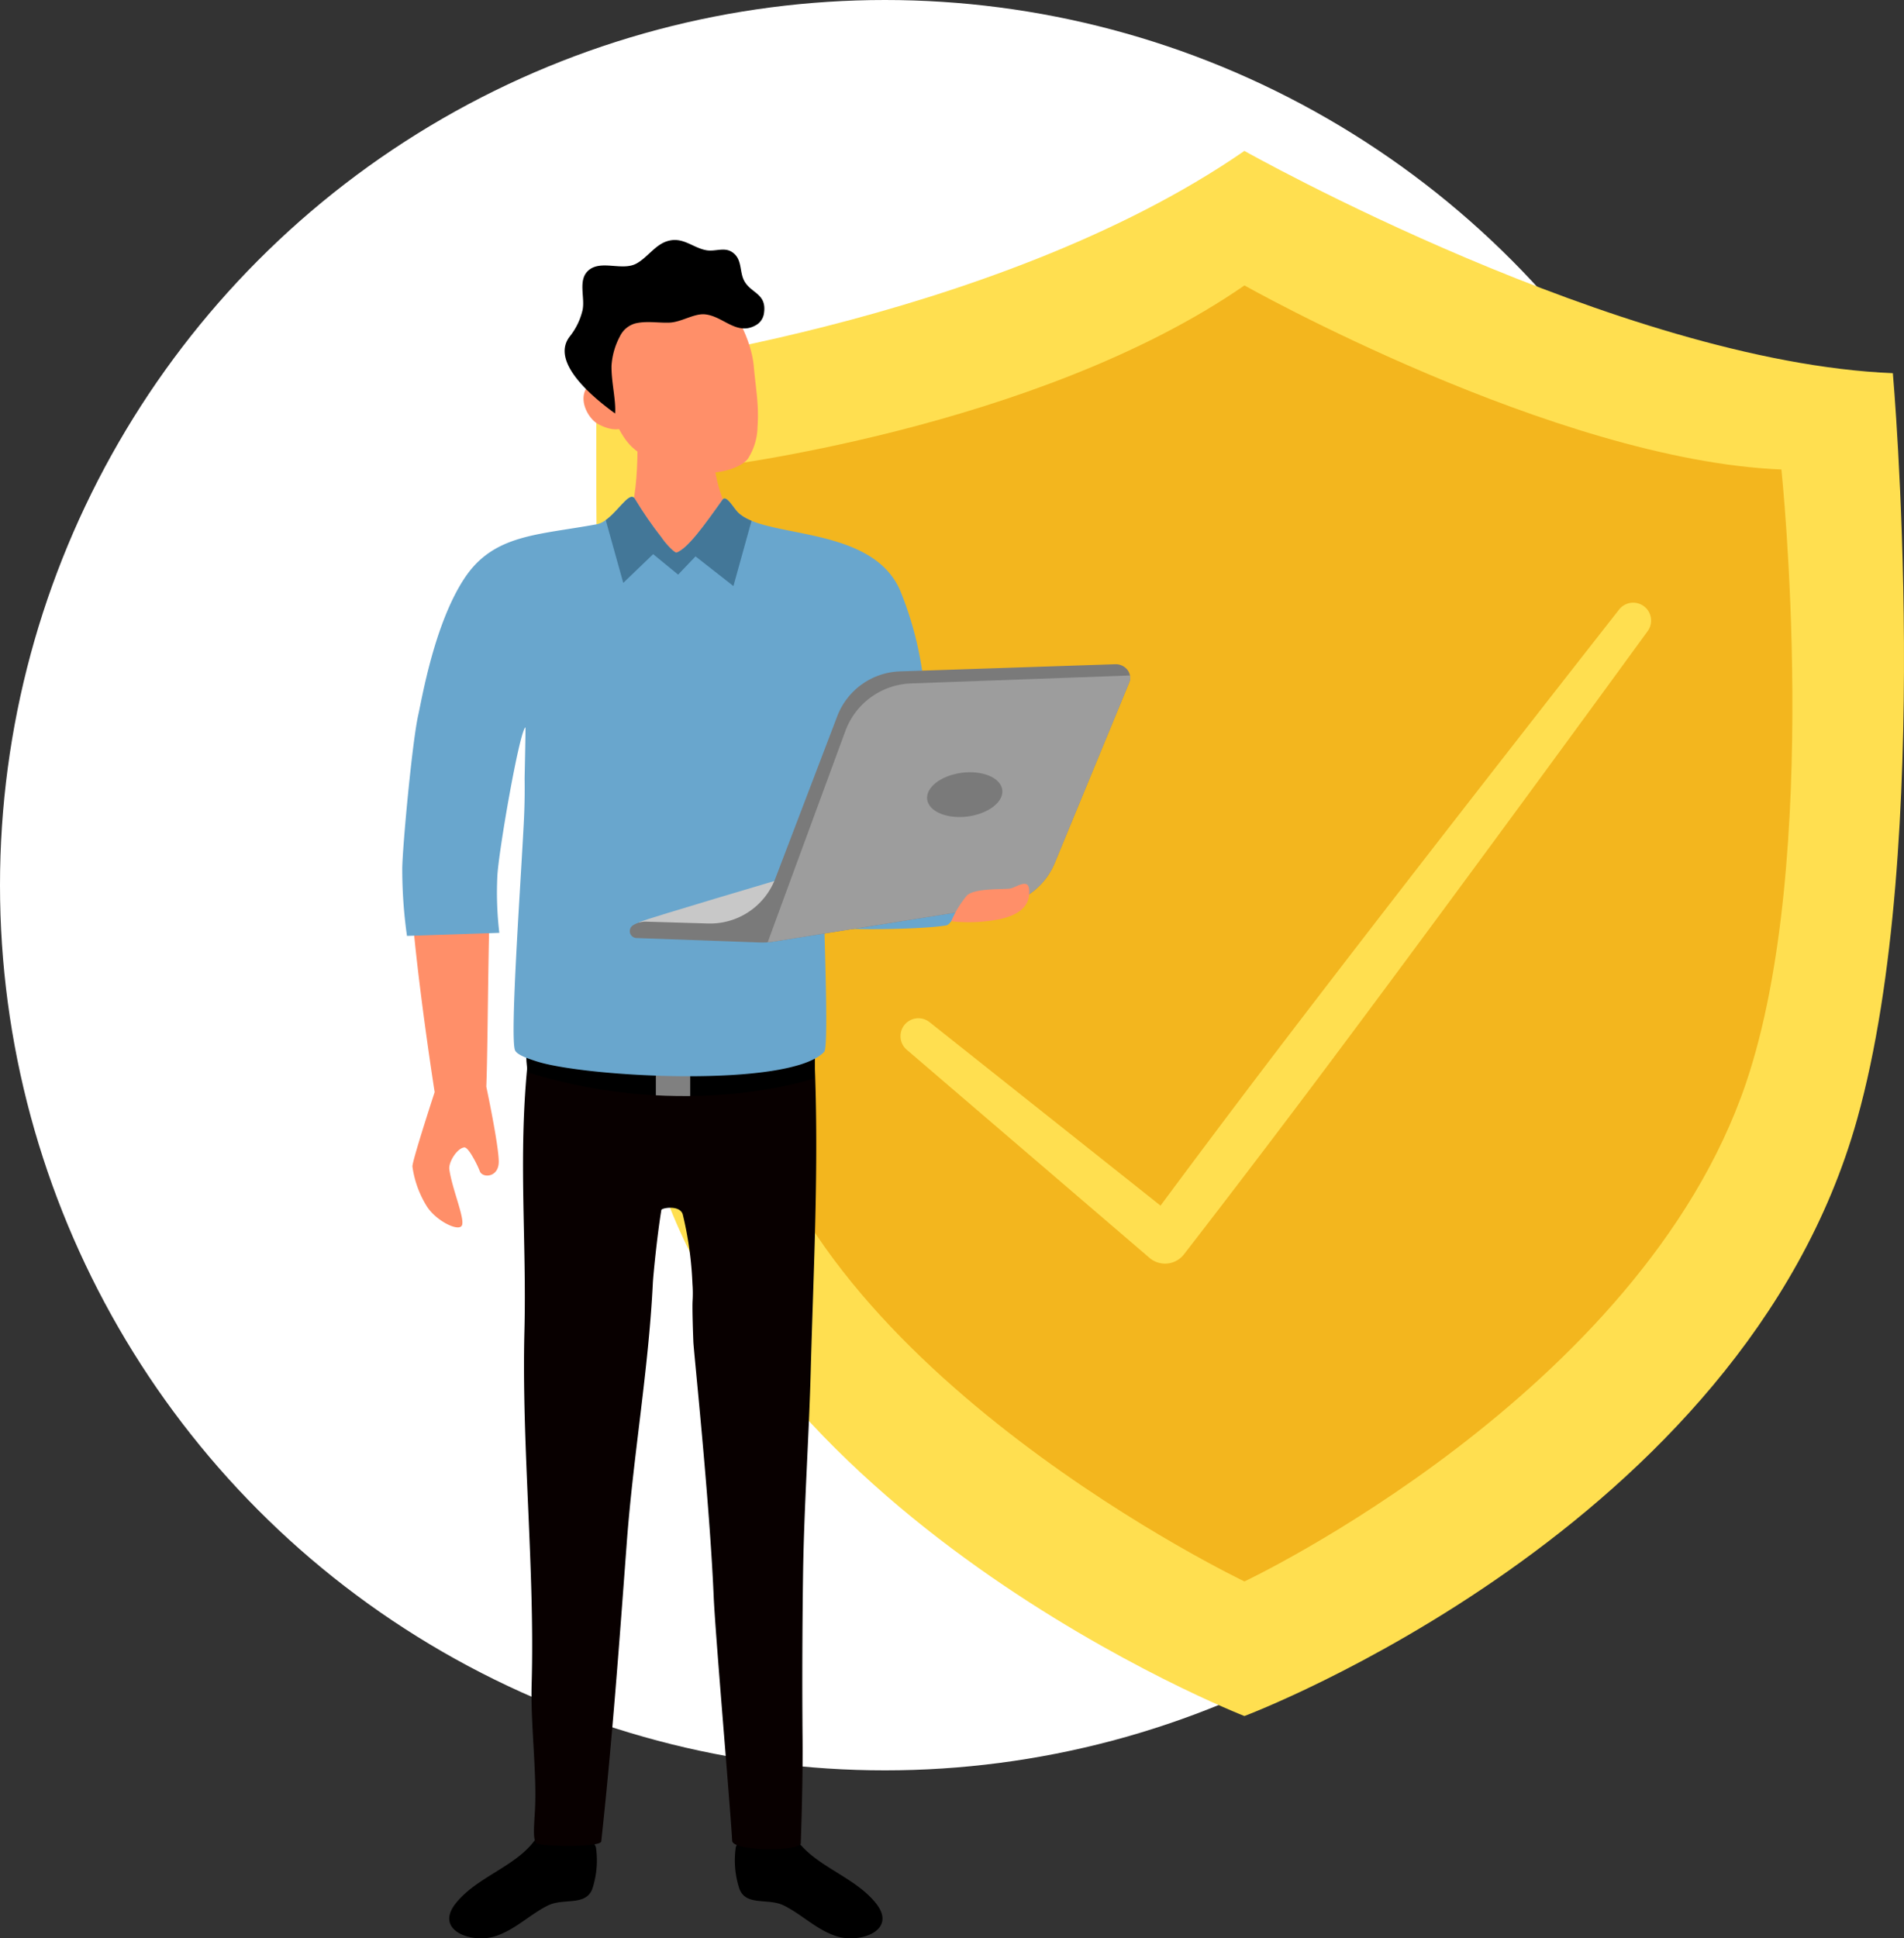
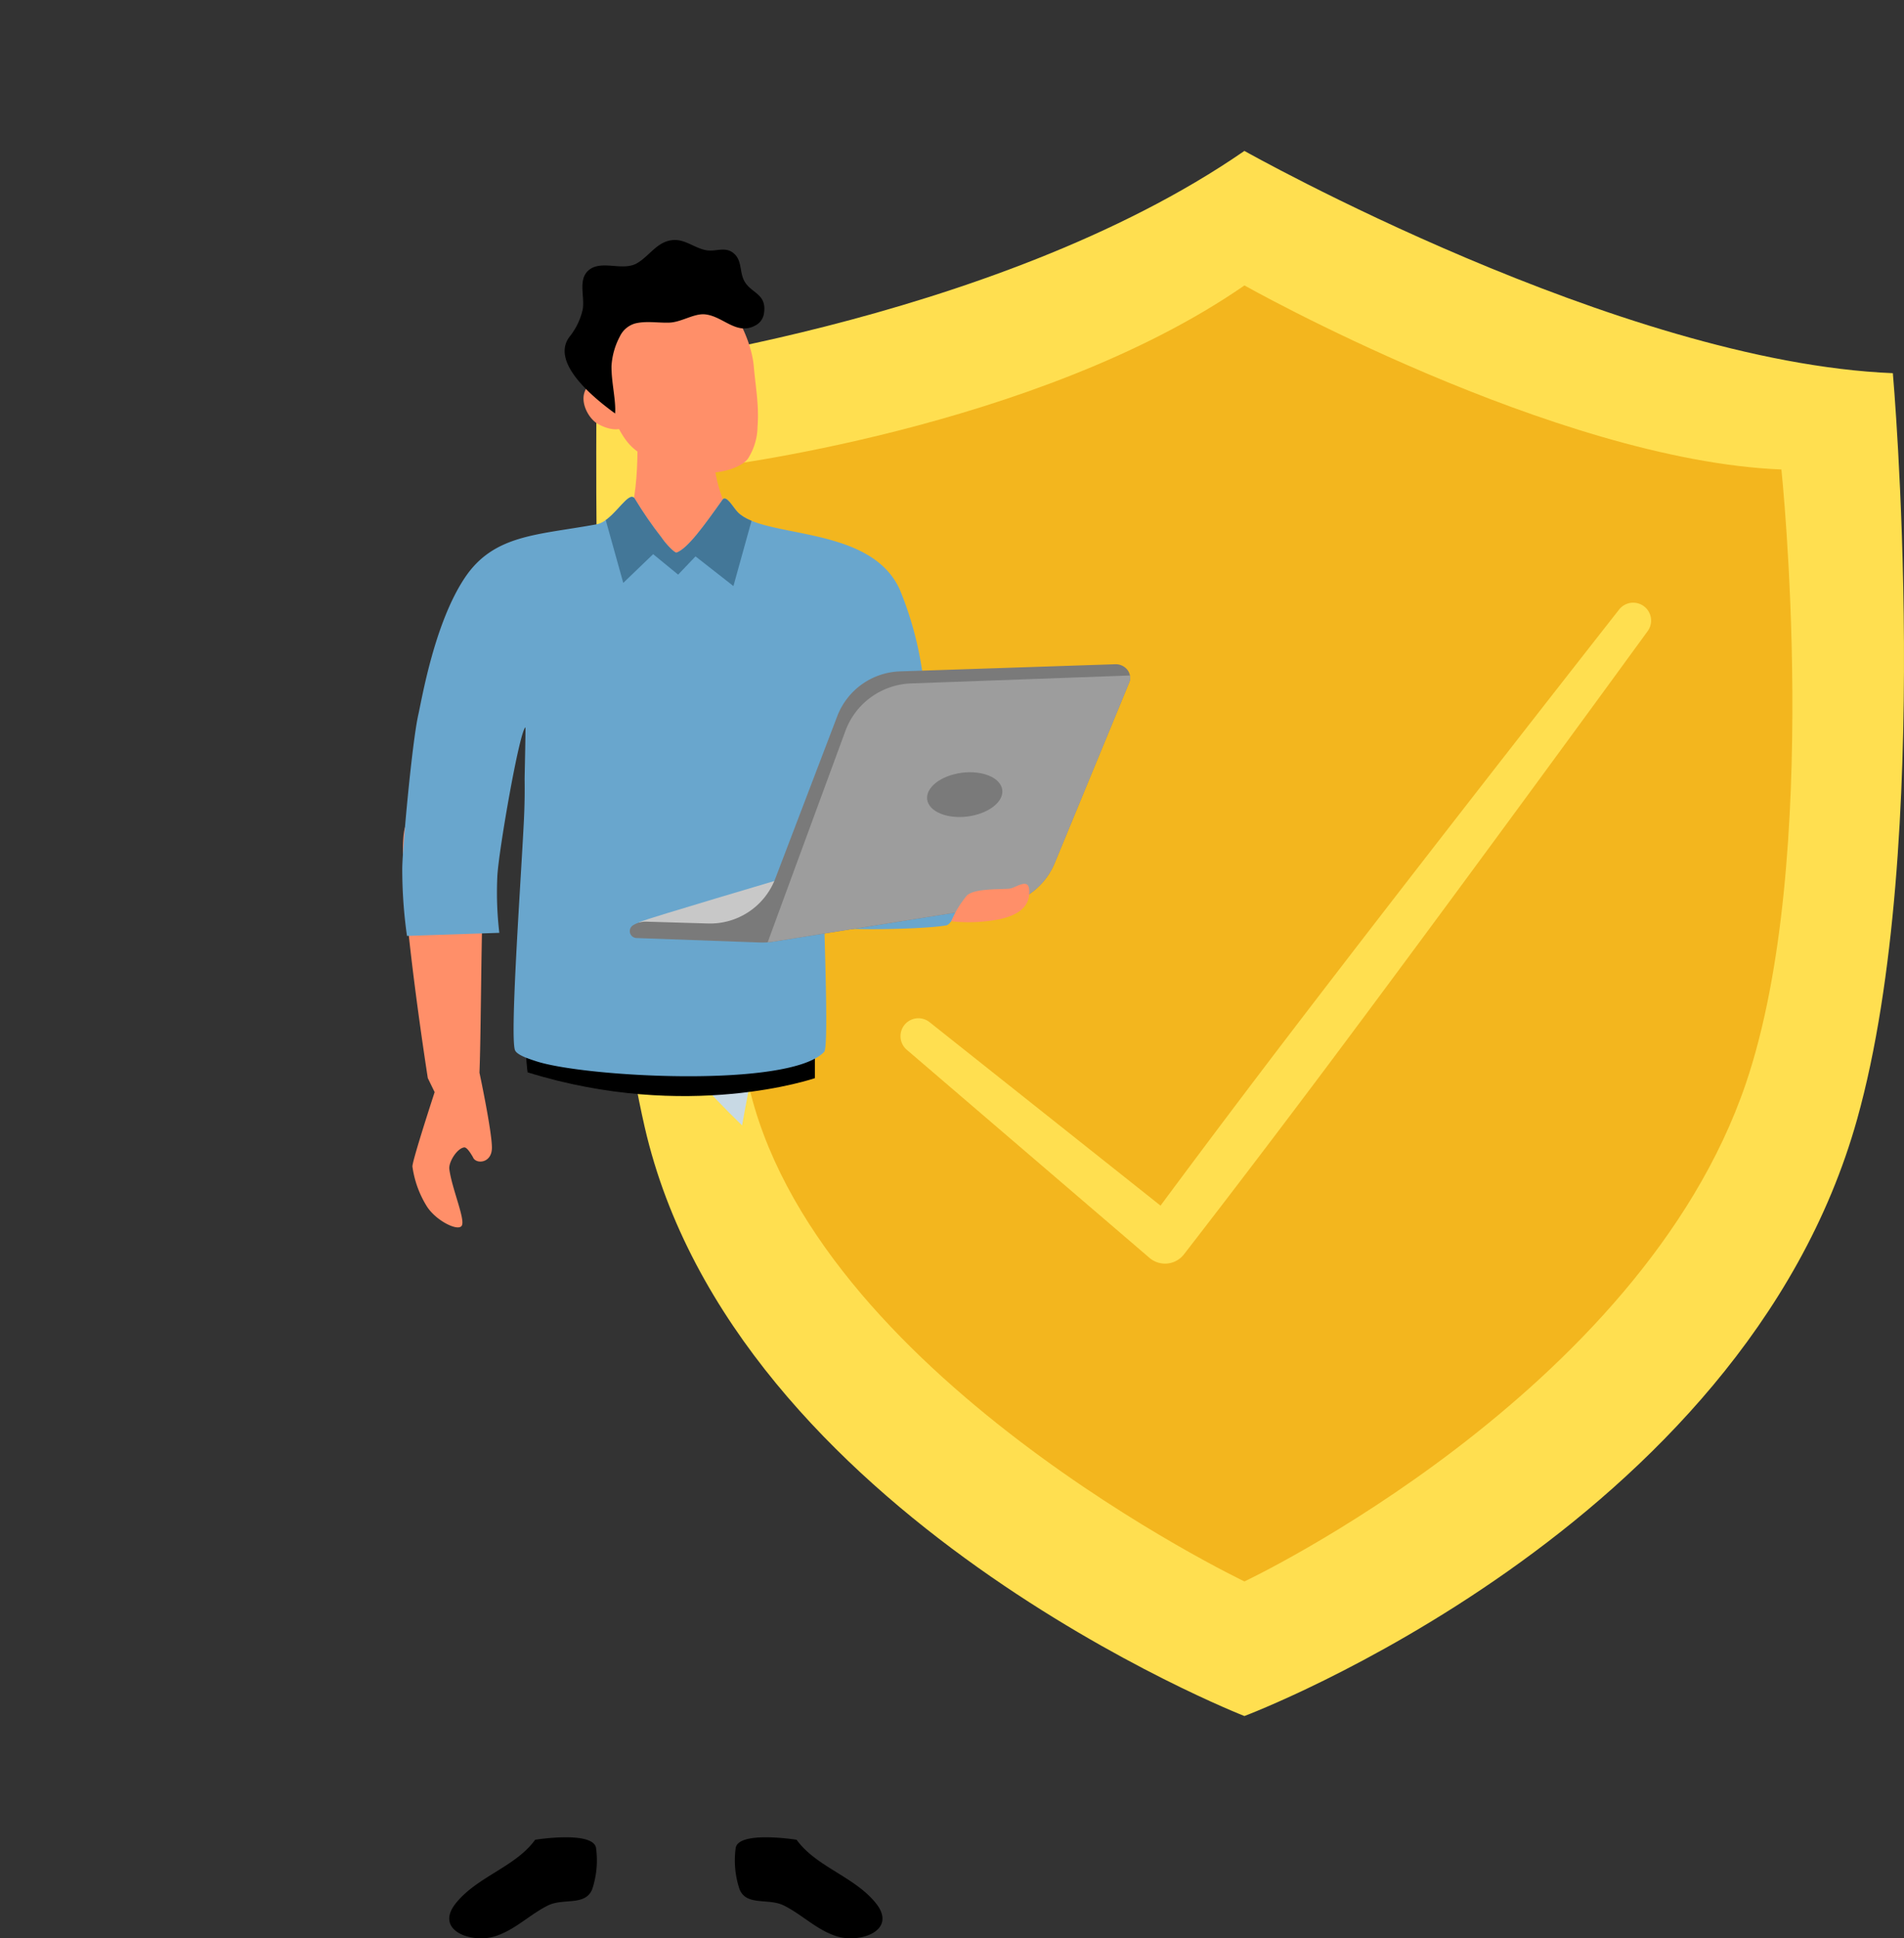
<svg xmlns="http://www.w3.org/2000/svg" width="284" height="289.045" viewBox="0 0 284 289.045">
  <rect x="0" y="0" width="284" height="289.045" fill="#333333" stroke="none" />
  <defs>
    <clipPath id="clip-path">
      <rect id="Прямоугольник_353" data-name="Прямоугольник 353" width="224" height="266.546" fill="none" />
    </clipPath>
    <clipPath id="clip-path-2">
      <path id="Контур_333" data-name="Контур 333" d="M120.52,872.511c-.448.084,0,3.275,0,3.275,23.884,7.428,42.858.866,42.858.866v-3.586a75.984,75.984,0,0,1-36.15,1.109c-4.024-.833-6.47-1.666-6.7-1.666h-.01" transform="translate(-120.321 -872.51)" fill="none" />
    </clipPath>
    <clipPath id="clip-path-4">
      <path id="Контур_337" data-name="Контур 337" d="M29.018,339.707c-8.794,1.625-15.337,1.47-19.685,7.981-4.525,6.776-6.383,17.979-6.94,20.443-.9,3.975-2.347,19.593-2.389,22.9q0,.227,0,.462v.138a72.489,72.489,0,0,0,.709,9.457l13.774-.458a51.02,51.02,0,0,1-.3-8.346c.135-3.535,3.305-21.769,4.191-22.291.053-.032-.123,7.489-.119,7.73.059,3.693-.132,6.618-.2,7.913-.546,10.051-2,30.9-1.216,32.535.358.746,2.29,1.324,3.037,1.576,7.146,2.408,37.9,4.095,43.063-1.369.832-.88-.3-24.21-.272-31.634.011-2.844.728-13.105.9-14.366.006-.048.709,5.136.848,6.446.289,2.725,13.9-9.219,13.572-13.044a51.318,51.318,0,0,0-3.779-16.328c-4.384-9.7-20.272-7.531-24.178-11.547-.658-.677-1.709-2.623-2.248-1.865-2.793,3.927-5.2,7.281-6.862,7.893-.273.1-1.591-1.243-2.28-2.279a57.637,57.637,0,0,1-3.93-5.7.523.523,0,0,0-.457-.328c-1.084,0-3.071,3.683-5.238,4.083" transform="translate(0 -335.624)" fill="none" />
    </clipPath>
    <clipPath id="clip-path-6">
      <path id="Контур_345" data-name="Контур 345" d="M293.176,497.916l-32.1,1.066a10.4,10.4,0,0,0-9.372,6.687l-9.244,24.221a10.4,10.4,0,0,1-10.026,6.688l-9.2-.273a3.565,3.565,0,0,0-1.985.533h0a1.032,1.032,0,0,0,.506,1.909l18.4.663a10.418,10.418,0,0,0,2.012-.123l34-5.421a10.4,10.4,0,0,0,7.977-6.3l11.11-26.916a1.89,1.89,0,0,0-.271-1.9h0a2.209,2.209,0,0,0-1.726-.83h-.074" transform="translate(-220.756 -497.915)" fill="none" />
    </clipPath>
  </defs>
  <g id="Сгруппировать_481" data-name="Сгруппировать 481" transform="translate(-517 -477)">
-     <circle id="Эллипс_6" data-name="Эллипс 6" cx="132" cy="132" r="132" transform="translate(517 477)" fill="#fff" />
    <g id="Сгруппировать_473" data-name="Сгруппировать 473" transform="translate(577 499.504)">
      <g id="Сгруппировать_426" data-name="Сгруппировать 426" transform="translate(0 -0.004)">
        <g id="Сгруппировать_425" data-name="Сгруппировать 425" clip-path="url(#clip-path)">
          <path id="Контур_324" data-name="Контур 324" d="M187.943,32.838S247.044,26.005,284.665,0c0,0,55.9,31.482,96.722,33.145,0,0,6.191,70.037-5.32,111.224-17.08,61.112-91.4,89.025-91.4,89.025s-76.157-29.748-89.464-87.865c-9.094-39.716-6.808-112.719-7.259-112.687" transform="translate(-159.05 0.004)" fill="#ffdf50" fill-rule="evenodd" />
          <path id="Контур_325" data-name="Контур 325" d="M296.165,157.715s48.939-5.658,80.091-27.195c0,0,46.286,26.069,80.091,27.446,0,0,6.121,57.9-5.284,91.514-15.761,46.461-74.807,74.3-74.807,74.3s-64.708-30.885-74.112-74.756c-7.067-32.973-5.606-91.337-5.979-91.312" transform="translate(-250.635 -110.454)" fill="#f3b61e" fill-rule="evenodd" />
          <path id="Контур_326" data-name="Контур 326" d="M484.416,504.755,520.635,535.8a3.565,3.565,0,0,0,5.112-.6s9.384-12.063,21.053-27.638c20.458-27.3,48.094-65.268,48.094-65.268a2.67,2.67,0,0,0-4.258-3.221S561.629,476,540.924,503.122c-8.353,10.94-15.326,20.3-18.693,24.846l-34.416-27.332a2.67,2.67,0,0,0-3.4,4.118" transform="translate(-409.126 -370.681)" fill="#ffdf50" fill-rule="evenodd" />
          <path id="Контур_327" data-name="Контур 327" d="M202.665,566.2s2.329-13.521,4.787-21.012c4.525-13.791,18.54-32.019,2.168-44.23-17.582-13.114-32.4,12.377-29.723,28.163,2.522,14.865,12.259,26.876,22.768,37.079" transform="translate(-151.975 -420.874)" fill="#c8d9e4" fill-rule="evenodd" />
          <path id="Контур_328" data-name="Контур 328" d="M332.072,1636.2c2.919,4.058,8.679,5.5,11.85,9.493,3.23,4.063-2.418,6.037-5.948,4.878-2.961-.973-5.074-3.205-7.793-4.562-2.326-1.161-5.589.136-6.622-2.437a13.6,13.6,0,0,1-.586-6.024c.192-2.777,9.1-1.347,9.1-1.347" transform="translate(-273.253 -1384.353)" fill-rule="evenodd" />
          <path id="Контур_329" data-name="Контур 329" d="M58.413,1636.2c-2.919,4.058-8.679,5.5-11.85,9.493-3.23,4.063,2.418,6.037,5.948,4.878,2.961-.973,5.074-3.205,7.793-4.562,2.326-1.161,5.589.136,6.622-2.437a13.6,13.6,0,0,0,.586-6.024c-.192-2.777-9.1-1.347-9.1-1.347" transform="translate(-38.591 -1384.353)" fill-rule="evenodd" />
-           <path id="Контур_330" data-name="Контур 330" d="M160.628,883.024c.657,15.809-.164,30.811-.574,46.044-.273,10.161-1.011,20.44-1.151,30.612-.112,8.124-.142,16.27-.071,24.4.043,4.916-.1,10.566-.266,15.549-.043,1.271-10.15,1.264-10.235-.352-.247-4.692-2.518-30.835-2.759-36.457-.614-14.325-2.97-36.41-3.031-37.965-.02-.494-.194-5.013-.11-6.166a18.673,18.673,0,0,0-.024-2.466,52.612,52.612,0,0,0-1.441-10.331c-.4-1.476-3.151-1-3.2-.679-.628,3.812-1.212,9.768-1.268,10.91-.64,12.933-2.911,25.639-3.877,38.548-1.108,14.8-2.144,29.288-3.816,44.7-.1.887-8.347.786-9.562.323-.727-.277-.443-2.781-.325-5.067.287-5.532-.671-12.831-.5-18.67.494-17.193-1.508-35.471-1.076-52.674.342-13.614-.93-25.733.452-39.669.044-.439,6.266,1.377,6.88,1.5,12.028,2.5,35.209.661,35.96-2.086" transform="translate(-99.121 -747.275)" fill="#080000" fill-rule="evenodd" />
          <path id="Контур_331" data-name="Контур 331" d="M217.378,240.349c-.059,2.618-1.371,13.15,4.4,19.475,1.607,1.76-4.819,6.062-10.757,6.155-5.686.089-10.924-3.959-8.239-5.494,3.42-1.954,3.527-11.353,3.168-18.822-.149-3.089,11.426-1.314,11.426-1.314" transform="translate(-170.997 -202.97)" fill="#ff8f69" fill-rule="evenodd" />
          <path id="Контур_332" data-name="Контур 332" d="M163.378,873.067v3.585s-18.973,6.562-42.858-.866c0,0-.448-3.191,0-3.275s20.142,7.148,42.858.556" transform="translate(-101.824 -738.378)" fill-rule="evenodd" />
        </g>
      </g>
      <g id="Сгруппировать_428" data-name="Сгруппировать 428" transform="translate(18.497 134.128)">
        <g id="Сгруппировать_427" data-name="Сгруппировать 427" clip-path="url(#clip-path-2)">
-           <rect id="Прямоугольник_354" data-name="Прямоугольник 354" width="5.128" height="3.174" transform="translate(19.329 3.769)" fill="gray" />
-         </g>
+           </g>
      </g>
      <g id="Сгруппировать_430" data-name="Сгруппировать 430" transform="translate(0 -0.004)">
        <g id="Сгруппировать_429" data-name="Сгруппировать 429" clip-path="url(#clip-path)">
-           <path id="Контур_334" data-name="Контур 334" d="M10.952,697.147s-3.385,10.336-3.312,11.1a15.087,15.087,0,0,0,2.093,5.841c1.314,2.178,4.692,3.887,5.261,2.979s-1.46-5.491-1.849-8.423c-.143-1.075,1.176-3.152,2.228-3.256.241-.023.647.321,1.3,1.471a15.79,15.79,0,0,1,1.02,2.088c.406,1.059,2.837.949,2.822-1.456-.016-2.521-1.856-11.159-1.856-11.159.307-7.674.212-29.046,1.01-35.108.352-2.674-11.221-5.187-12.166-1.291-1.453,5.986,3.45,37.21,3.45,37.21" transform="translate(-6.121 -556.783)" fill="#ff8f69" fill-rule="evenodd" />
+           <path id="Контур_334" data-name="Контур 334" d="M10.952,697.147s-3.385,10.336-3.312,11.1a15.087,15.087,0,0,0,2.093,5.841c1.314,2.178,4.692,3.887,5.261,2.979s-1.46-5.491-1.849-8.423c-.143-1.075,1.176-3.152,2.228-3.256.241-.023.647.321,1.3,1.471c.406,1.059,2.837.949,2.822-1.456-.016-2.521-1.856-11.159-1.856-11.159.307-7.674.212-29.046,1.01-35.108.352-2.674-11.221-5.187-12.166-1.291-1.453,5.986,3.45,37.21,3.45,37.21" transform="translate(-6.121 -556.783)" fill="#ff8f69" fill-rule="evenodd" />
          <path id="Контур_335" data-name="Контур 335" d="M64.419,378.823c.289,2.725,13.9-9.219,13.572-13.044a51.319,51.319,0,0,0-3.779-16.328c-4.384-9.7-20.272-7.53-24.178-11.547-.658-.677-1.709-2.623-2.248-1.865-2.793,3.927-5.2,7.281-6.862,7.893-.273.1-1.591-1.243-2.28-2.279a57.554,57.554,0,0,1-3.93-5.7c-.9-1.624-3.173,3.289-5.7,3.755-8.794,1.625-15.337,1.471-19.685,7.981-4.525,6.776-6.383,17.979-6.94,20.443-.9,3.975-2.347,19.593-2.389,22.9a71.038,71.038,0,0,0,.705,10.059l13.774-.458a51.022,51.022,0,0,1-.3-8.346c.135-3.535,3.305-21.769,4.191-22.291.053-.032-.122,7.489-.119,7.73.059,3.693-.132,6.618-.2,7.913-.546,10.051-2,30.9-1.216,32.535.358.746,2.29,1.324,3.038,1.576,7.146,2.408,37.9,4.095,43.063-1.369.832-.88-.3-24.21-.272-31.634.011-2.844.728-13.105.9-14.366.006-.048.709,5.136.848,6.446" transform="translate(0 -284.028)" fill="#69a6cd" fill-rule="evenodd" />
        </g>
      </g>
      <g id="Сгруппировать_432" data-name="Сгруппировать 432" transform="translate(0 51.592)">
        <g id="Сгруппировать_431" data-name="Сгруппировать 431" clip-path="url(#clip-path-4)">
          <path id="Контур_336" data-name="Контур 336" d="M216.508,323.206l-3.261,11.741-5.654-4.426L205,333.242l-3.727-3.053-4.458,4.287s-3.215-11.5-3.206-11.5,11.531-3.866,11.531-3.866Z" transform="translate(-163.85 -321.648)" fill="#437798" fill-rule="evenodd" />
        </g>
      </g>
      <g id="Сгруппировать_434" data-name="Сгруппировать 434" transform="translate(0 -0.004)">
        <g id="Сгруппировать_433" data-name="Сгруппировать 433" clip-path="url(#clip-path)">
          <path id="Контур_338" data-name="Контур 338" d="M207.564,121.493c3.409,1.823,7.163,8.086,7.594,12.936.3,3.375.8,5.765.559,9.034a9.1,9.1,0,0,1-1.451,4.78c-1.225,1.521-4.914,2.5-8.148,1.91-3.044-.551-6.985-1.54-9.285-3.841-2.367-2.367-4.354-8.3-4.53-11.562-.521-9.656,10.386-15.864,15.261-13.258" transform="translate(-162.725 -102.31)" fill="#ff8f69" fill-rule="evenodd" />
          <path id="Контур_339" data-name="Контур 339" d="M181.043,225.428c-.611-.628-.308-1.155-.963-1.742-.745-.668-1.872-1.539-2.98-.73-2.514,1.837-.67,5.278.864,6.139,2.744,1.541,4.2.515,4.185.24a7.021,7.021,0,0,0-1.106-3.907" transform="translate(-148.826 -188.405)" fill="#ff8f69" fill-rule="evenodd" />
          <path id="Контур_340" data-name="Контур 340" d="M165.087,112.346c.156-1.931-.575-4.716-.536-7.111a10.775,10.775,0,0,1,1.255-4.4,3.623,3.623,0,0,1,2.281-1.922c1.658-.406,3.395-.064,5.08-.121,1.822-.061,3.675-1.4,5.341-1.233,2.708.272,4.7,3.21,7.522,1.646a2.4,2.4,0,0,0,1.271-1.846c.425-2.953-1.986-2.913-2.98-4.845-.648-1.259-.321-2.878-1.393-3.926-1.316-1.286-2.76-.31-4.276-.6-2.075-.393-3.533-2.123-5.919-1.3-1.722.594-2.861,2.417-4.461,3.292-2.124,1.161-5.3-.612-7.163,1.031-1.639,1.445-.442,4.1-.893,5.988a9.959,9.959,0,0,1-1.867,3.828c-3.131,3.942,3.9,9.448,6.738,11.512" transform="translate(-133.34 -73.181)" fill-rule="evenodd" />
          <path id="Контур_341" data-name="Контур 341" d="M424.8,687.613c-1.329.286-2.927,6.1-4.281,6.331-3.959.684-19.411.893-19.476-.263-.062-1.093,9.377-5.689,10.018-6.486,3.9-4.848,10.881-5.093,13.74.418" transform="translate(-339.393 -578.441)" fill="#69a6cd" fill-rule="evenodd" />
          <path id="Контур_342" data-name="Контур 342" d="M270.373,707.216,250.9,705.963s-19.324,5.713-21.386,6.488c-.04.015,12.816,2.756,12.816,2.756Z" transform="translate(-194.227 -597.434)" fill="#c8c8c8" fill-rule="evenodd" />
          <path id="Контур_343" data-name="Контур 343" d="M276.16,533.865a10.4,10.4,0,0,0,7.976-6.3l11.11-26.916a1.891,1.891,0,0,0-.271-1.9h0a2.21,2.21,0,0,0-1.8-.829l-32.1,1.066a10.4,10.4,0,0,0-9.372,6.687l-9.244,24.221a10.4,10.4,0,0,1-10.026,6.688l-9.2-.273a3.566,3.566,0,0,0-1.984.533h0a1.032,1.032,0,0,0,.506,1.909l18.4.663a10.405,10.405,0,0,0,2.012-.123l34-5.421" transform="translate(-186.819 -421.369)" fill="#7a7a7a" fill-rule="evenodd" />
        </g>
      </g>
      <g id="Сгруппировать_436" data-name="Сгруппировать 436" transform="translate(33.937 76.542)">
        <g id="Сгруппировать_435" data-name="Сгруппировать 435" clip-path="url(#clip-path-6)">
          <path id="Контур_344" data-name="Контур 344" d="M405.6,508.351l-34.863,1.266a10.851,10.851,0,0,0-9.818,7.176c-4.274,11.612-12.442,33.8-12.5,34.028-.085.313,45.692-7.493,45.692-7.493Z" transform="translate(-328.792 -506.747)" fill="#9d9d9d" fill-rule="evenodd" />
        </g>
      </g>
      <g id="Сгруппировать_438" data-name="Сгруппировать 438" transform="translate(0 -0.004)">
        <g id="Сгруппировать_437" data-name="Сгруппировать 437" clip-path="url(#clip-path)">
          <path id="Контур_346" data-name="Контур 346" d="M513.26,603.021c-2.977.755-4.7,2.734-3.835,4.415s3.977,2.433,6.954,1.677,4.7-2.734,3.835-4.415-3.977-2.433-6.954-1.677" transform="translate(-430.922 -510.069)" fill="#7a7a7a" fill-rule="evenodd" />
          <path id="Контур_347" data-name="Контур 347" d="M532.675,716.522a22.747,22.747,0,0,0,4.977.026c2.1-.206,6.433-.78,6.65-4.047.024-.357.043-1.13-.259-1.4-.6-.543-2,.507-2.7.566-1.525.129-5.19-.05-6.338,1.017a15.114,15.114,0,0,0-2.33,3.842" transform="translate(-450.786 -601.647)" fill="#ff8f69" fill-rule="evenodd" />
        </g>
      </g>
    </g>
  </g>
</svg>